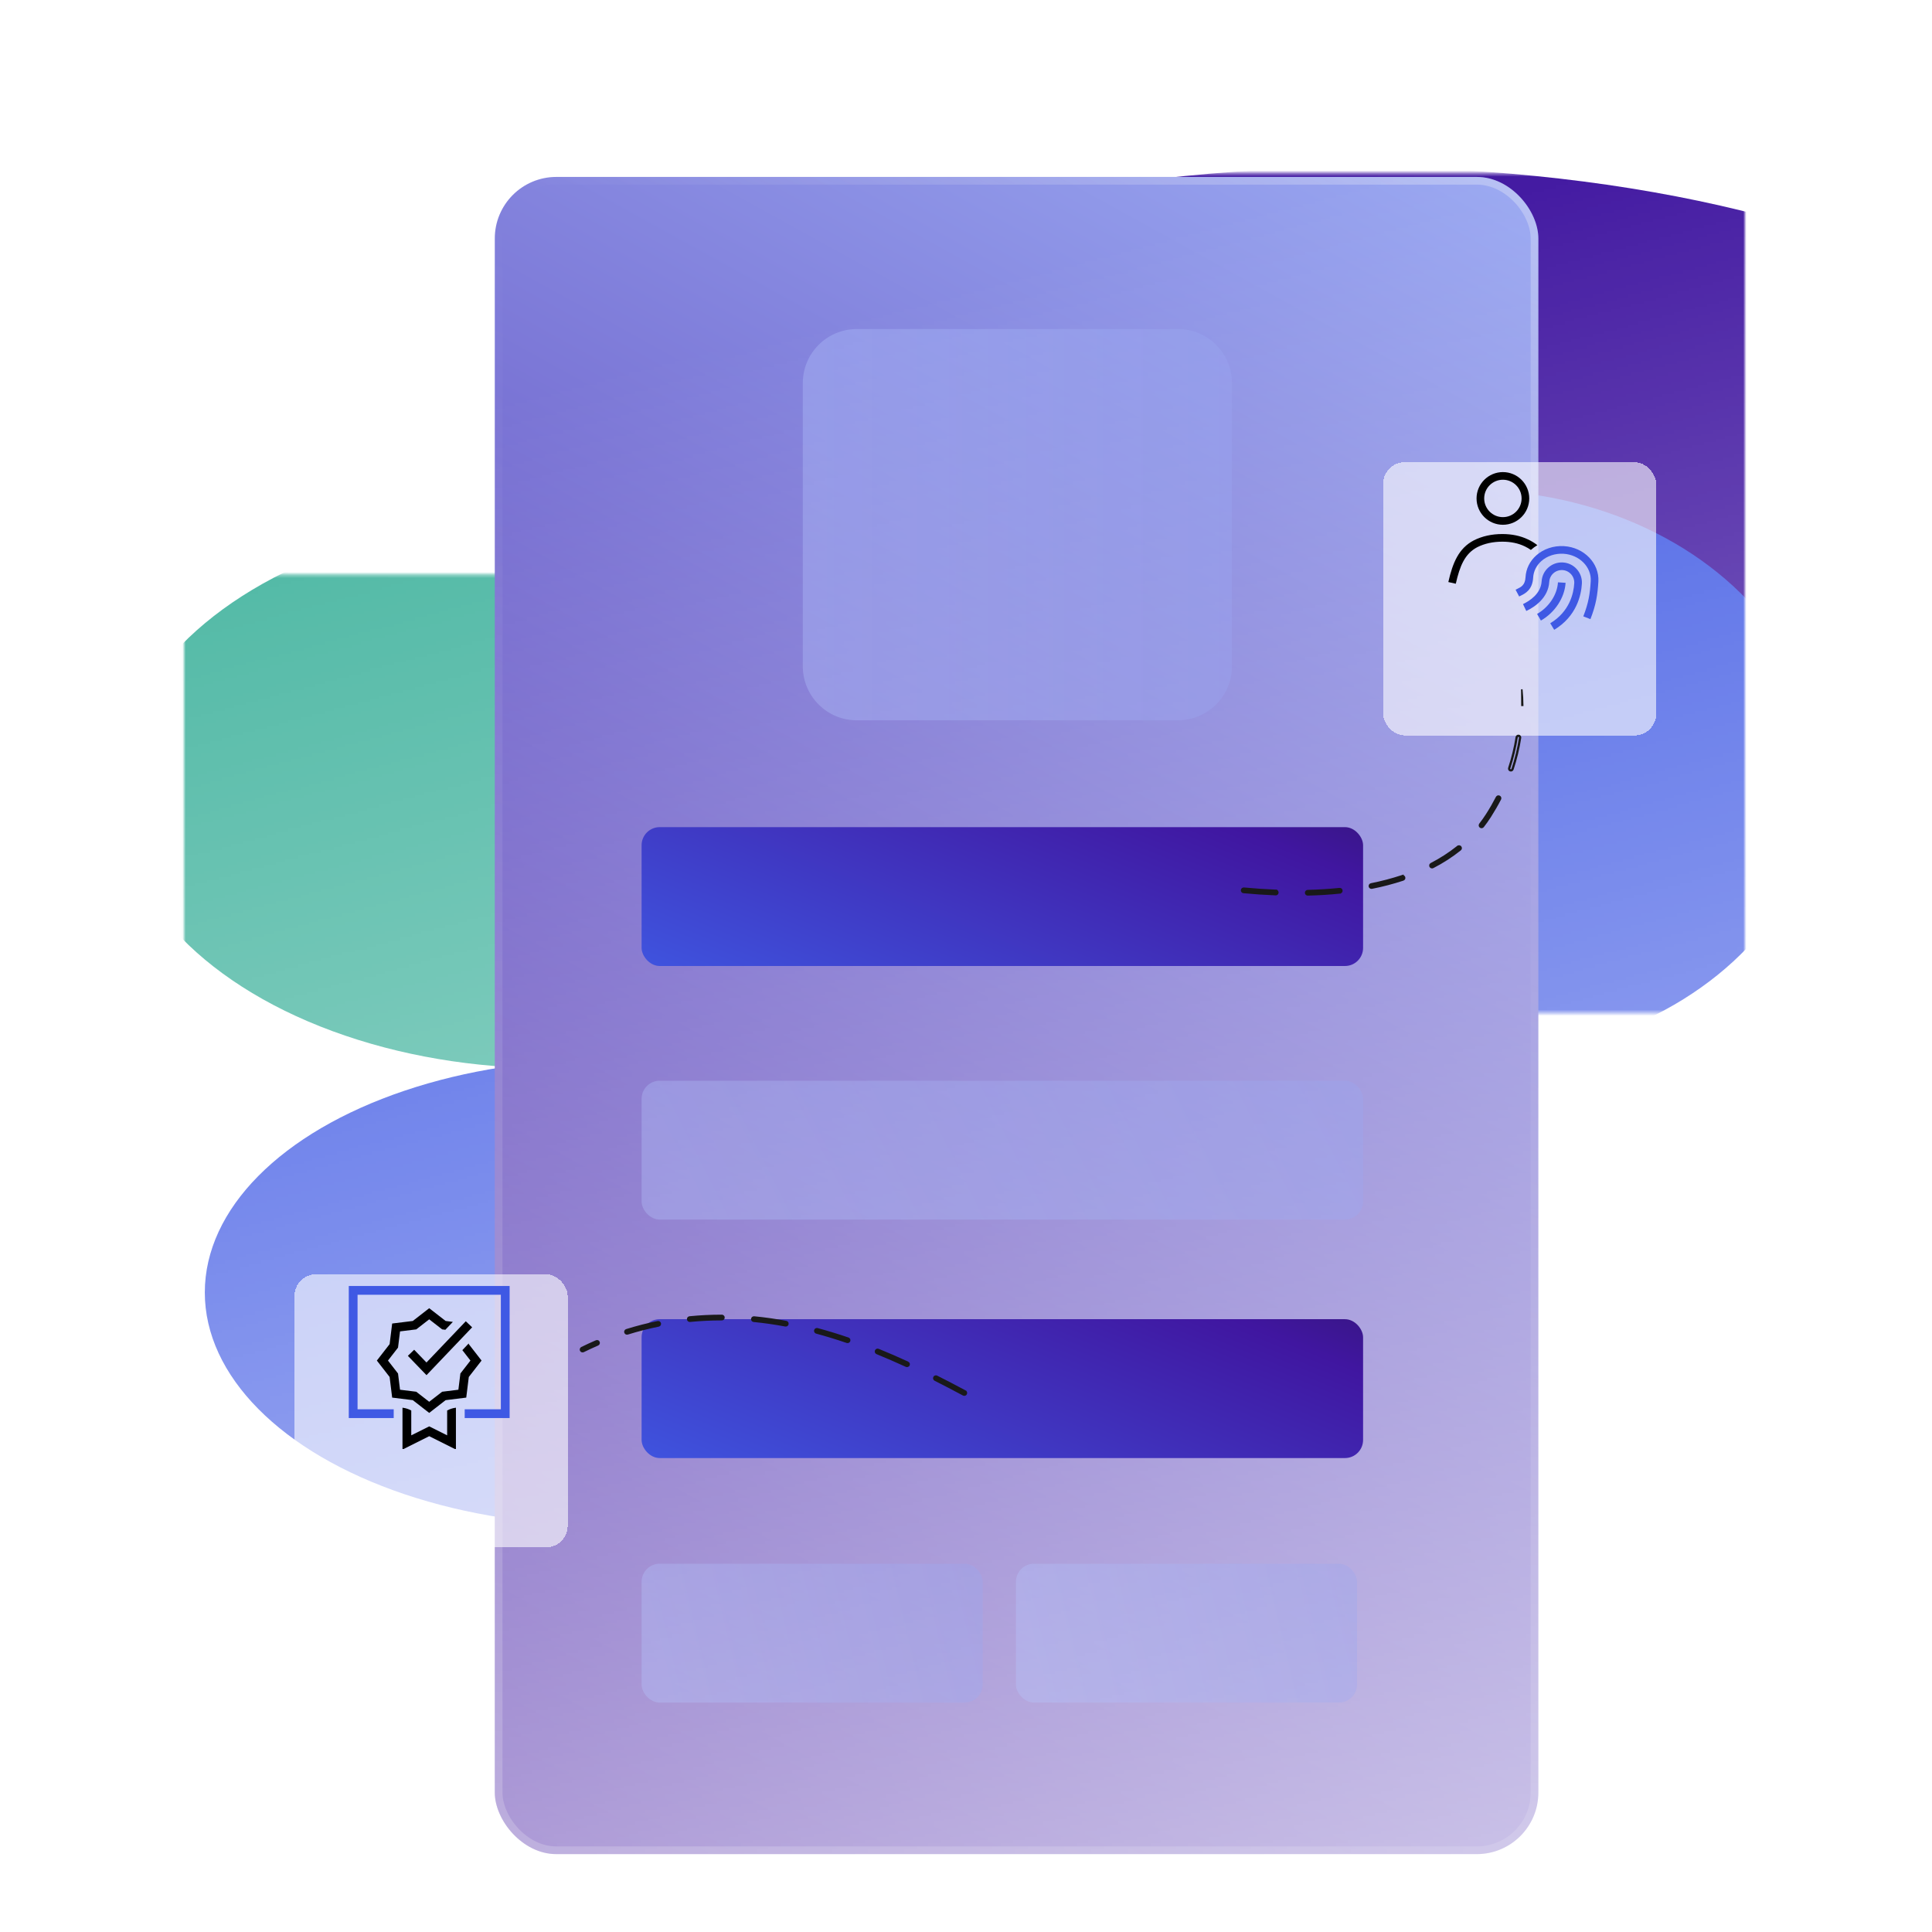
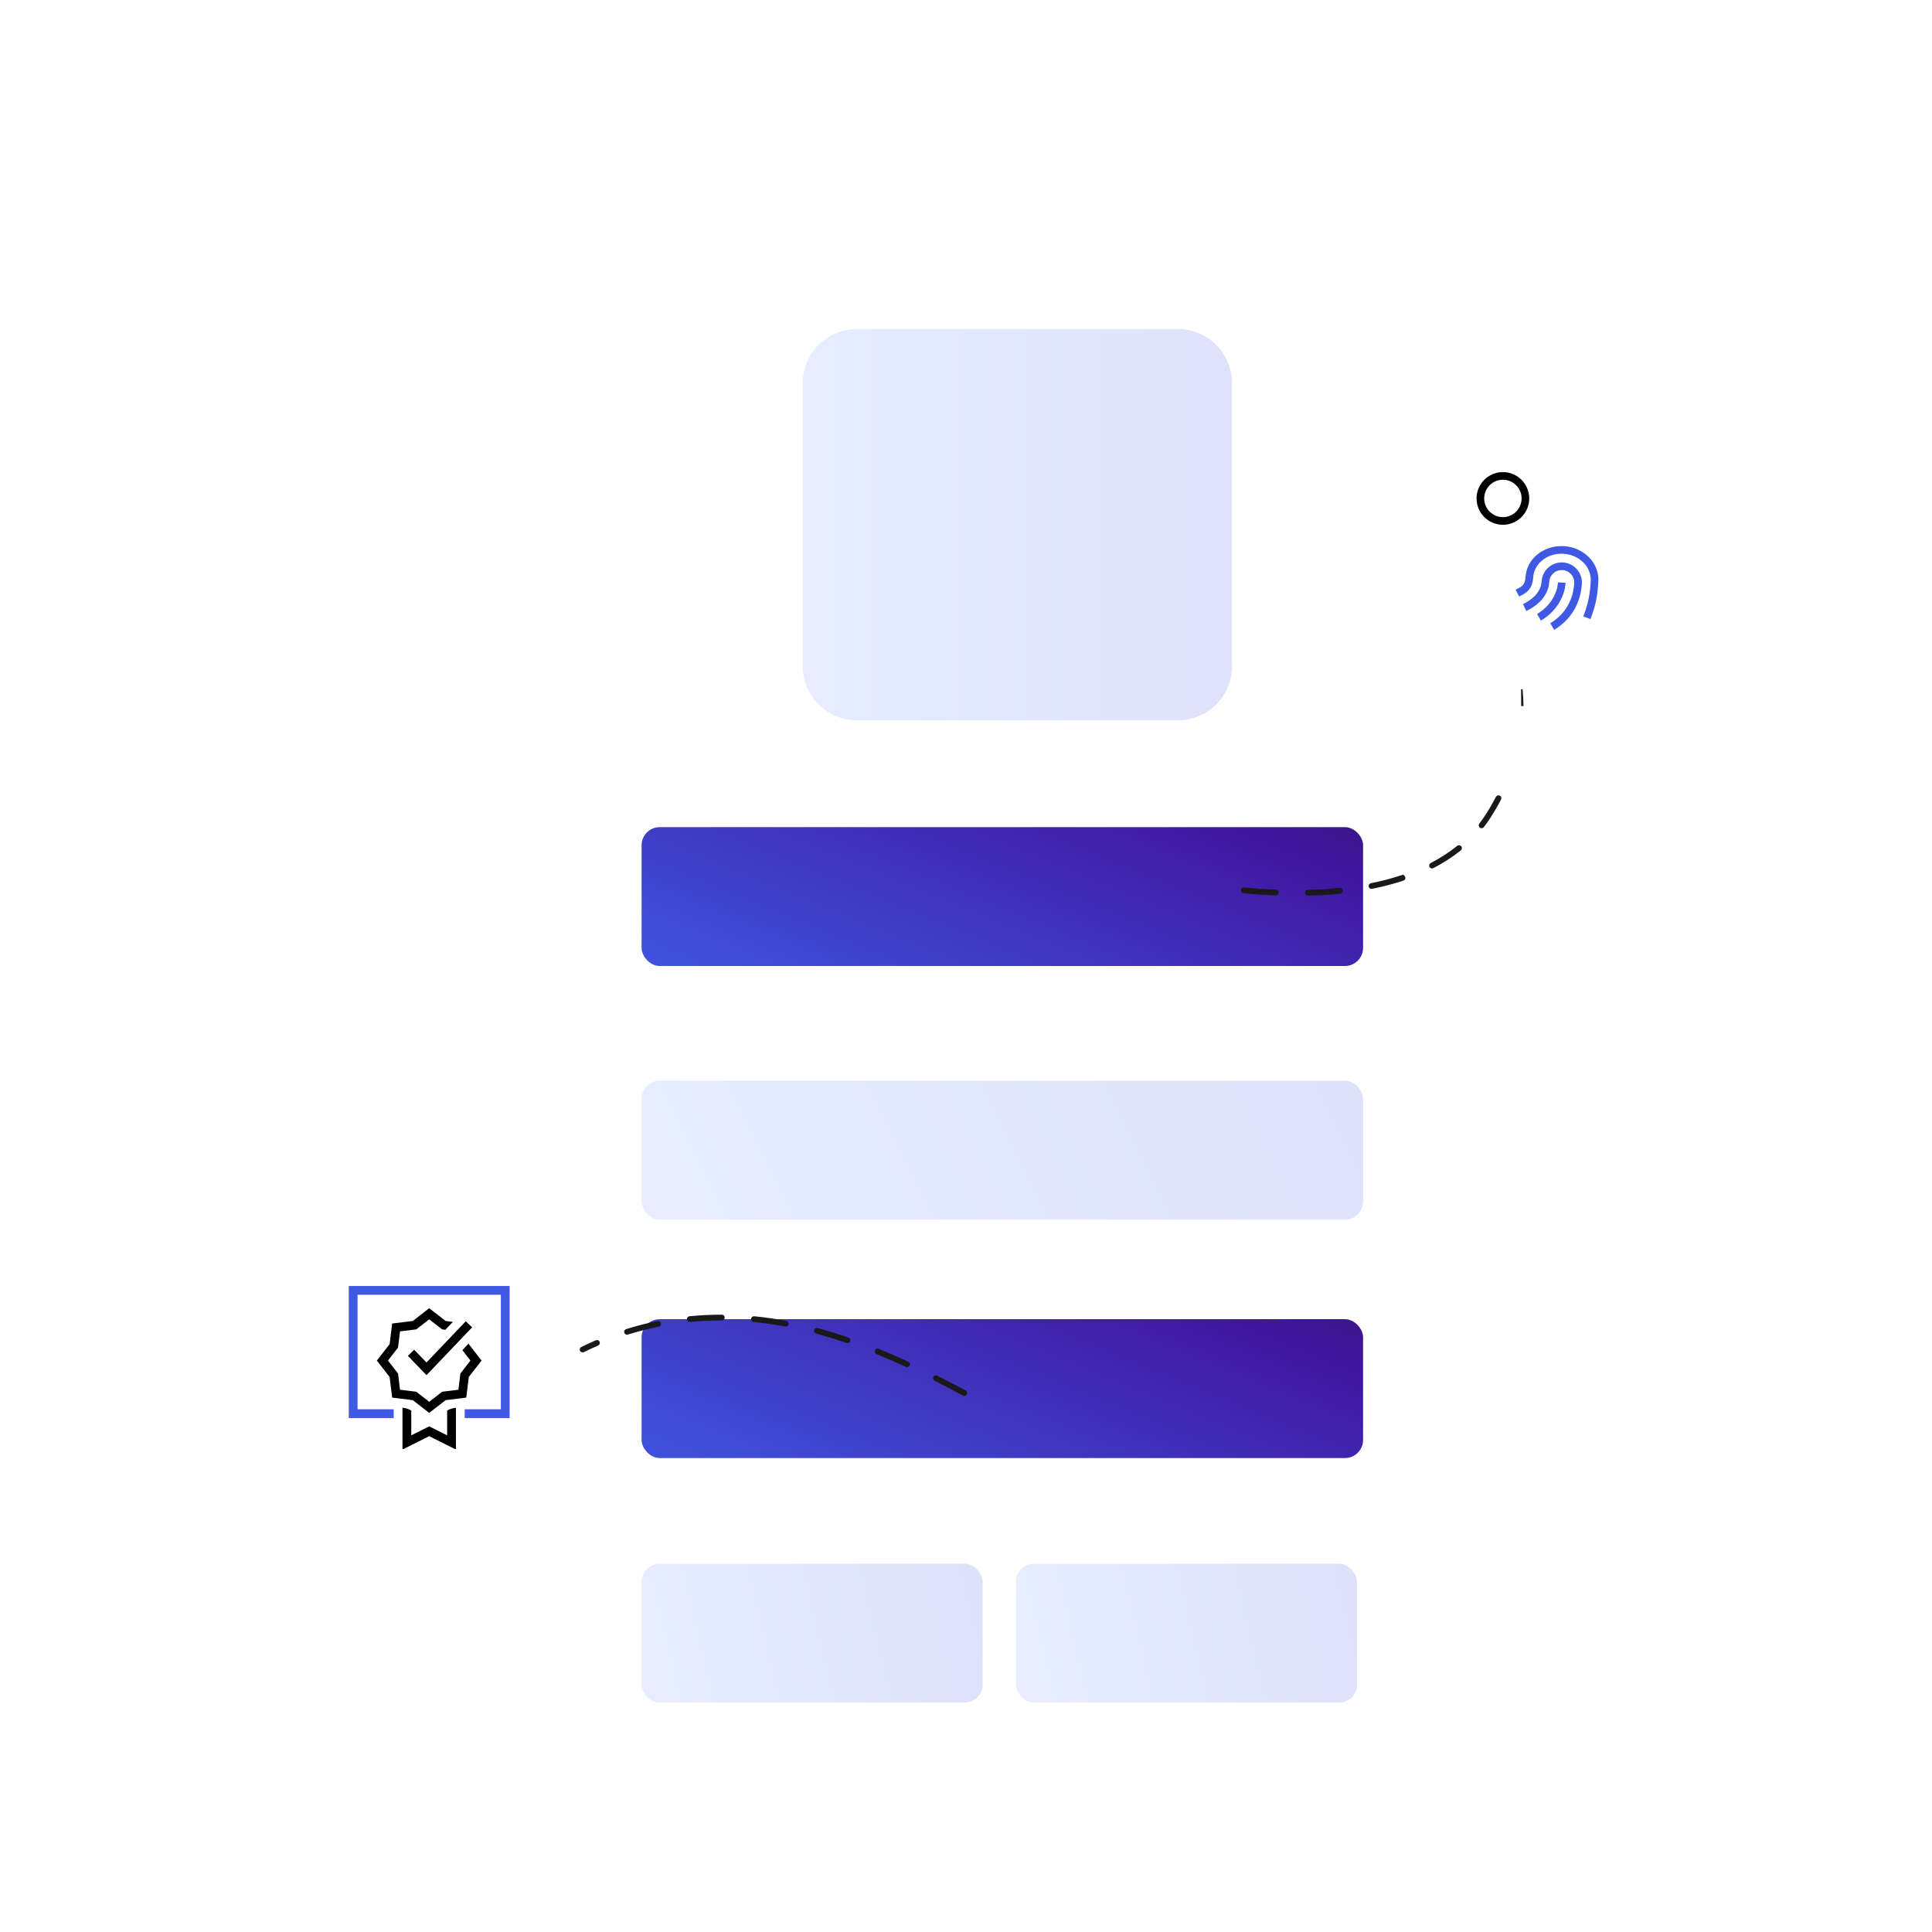
<svg xmlns="http://www.w3.org/2000/svg" width="640" height="640" viewBox="0 0 640 640" fill="none">
  <mask id="mask0_507_1014" style="mask-type:alpha" maskUnits="userSpaceOnUse" x="0" y="0" width="640" height="640">
-     <rect width="640" height="640" fill="url(#paint0_linear_507_1014)" />
-   </mask>
+     </mask>
  <g mask="url(#mask0_507_1014)">
    <g filter="url(#filter0_f_507_1014)">
      <mask id="mask1_507_1014" style="mask-type:alpha" maskUnits="userSpaceOnUse" x="54" y="57" width="524" height="279">
        <rect width="523.189" height="278.161" rx="12.878" transform="matrix(-1 0 0 1 578 57.371)" fill="#C4C4C4" />
      </mask>
      <g mask="url(#mask1_507_1014)">
        <g filter="url(#filter1_f_507_1014)">
-           <ellipse cx="107.208" cy="252.907" rx="107.208" ry="252.907" transform="matrix(6.55301e-08 -1 -1 -2.91574e-08 703.49 269.856)" fill="#4016A0" />
-         </g>
+           </g>
        <g filter="url(#filter2_f_507_1014)">
          <ellipse cx="94.008" cy="115.835" rx="94.008" ry="115.835" transform="matrix(6.55301e-08 -1 -1 -2.91574e-08 603.1 350.342)" fill="#3F59E4" />
        </g>
        <g filter="url(#filter3_f_507_1014)">
          <ellipse cx="87.247" cy="40.542" rx="87.247" ry="40.542" transform="matrix(6.55301e-08 -1 -1 -2.91574e-08 511.396 396.836)" fill="#3F59E4" />
        </g>
      </g>
    </g>
    <g filter="url(#filter4_f_507_1014)">
      <mask id="mask2_507_1014" style="mask-type:alpha" maskUnits="userSpaceOnUse" x="60" y="190" width="427" height="415">
        <rect x="486.012" y="190.346" width="414.156" height="425.054" rx="12.878" transform="rotate(90 486.012 190.346)" fill="#C4C4C4" />
      </mask>
      <g mask="url(#mask2_507_1014)">
        <g filter="url(#filter5_f_507_1014)">
          <ellipse cx="325.141" cy="291.209" rx="163.823" ry="200.201" fill="#3F59E4" />
        </g>
        <g filter="url(#filter6_f_507_1014)">
          <ellipse cx="181.979" cy="262.172" rx="143.653" ry="91.695" fill="#4CB7A3" />
        </g>
        <g filter="url(#filter7_f_507_1014)">
          <ellipse cx="232.651" cy="217.087" rx="133.321" ry="32.093" fill="#4CB7A3" />
        </g>
        <g filter="url(#filter8_f_507_1014)">
          <ellipse cx="200.183" cy="428.146" rx="132.337" ry="77.177" fill="#3F59E4" />
        </g>
      </g>
    </g>
    <g filter="url(#filter9_b_507_1014)">
      <rect x="163.906" y="58.611" width="345.691" height="555.586" rx="20.389" fill="url(#paint1_linear_507_1014)" />
      <rect x="165.181" y="59.886" width="343.142" height="553.038" rx="19.115" stroke="url(#paint2_linear_507_1014)" stroke-width="2.549" />
    </g>
  </g>
  <path opacity="0.33" d="M390.209 109H283.829C273.949 109 265.939 117.01 265.939 126.89V220.72C265.939 230.6 273.949 238.61 283.829 238.61H390.209C400.09 238.61 408.099 230.6 408.099 220.72V126.89C408.099 117.01 400.09 109 390.209 109Z" fill="url(#paint3_linear_507_1014)" />
  <rect x="212.539" y="274" width="239" height="46" rx="6" fill="url(#paint4_linear_507_1014)" />
  <rect x="212.539" y="437" width="239" height="46" rx="6" fill="url(#paint5_linear_507_1014)" />
  <g filter="url(#filter10_bd_507_1014)">
    <rect x="458.156" y="135" width="90.517" height="90.517" rx="7.241" fill="white" fill-opacity="0.6" shape-rendering="crispEdges" />
  </g>
  <path d="M483.125 280.284C483.08 280.297 483.037 280.315 482.995 280.336L482.968 280.329L482.871 280.407C480.138 282.589 477.194 284.495 474.083 286.096C473.999 286.135 473.924 286.191 473.862 286.26L474.047 286.427L473.862 286.26C473.799 286.33 473.75 286.412 473.719 286.502C473.689 286.592 473.677 286.686 473.684 286.781C473.691 286.875 473.717 286.967 473.76 287.051C473.804 287.135 473.864 287.21 473.937 287.27C474.01 287.33 474.095 287.374 474.186 287.401C474.277 287.427 474.372 287.435 474.466 287.424C474.558 287.412 474.646 287.383 474.726 287.338C477.923 285.697 480.949 283.742 483.759 281.502L483.76 281.502C483.831 281.444 483.891 281.373 483.935 281.292C483.979 281.212 484.007 281.123 484.017 281.032L483.769 281.005L484.017 281.032C484.027 280.94 484.019 280.848 483.993 280.76C483.967 280.671 483.924 280.589 483.867 280.517L483.867 280.517C483.809 280.446 483.738 280.386 483.658 280.342L483.538 280.56L483.658 280.342C483.577 280.298 483.488 280.27 483.397 280.26C483.306 280.25 483.213 280.258 483.125 280.284Z" fill="#191919" stroke="#191919" stroke-width="0.5" />
  <path d="M490.227 272.982C490.113 273.129 490.062 273.315 490.086 273.499C490.109 273.683 490.204 273.85 490.351 273.964C490.497 274.078 490.683 274.129 490.867 274.106C491.051 274.083 491.219 273.987 491.332 273.841C492.153 272.788 492.934 271.681 493.658 270.554L493.658 270.553C494.861 268.659 496.007 266.7 497.022 264.731L497.022 264.731L497.025 264.725C497.065 264.642 497.088 264.552 497.094 264.459C497.099 264.367 497.085 264.275 497.055 264.187C497.024 264.1 496.976 264.02 496.914 263.951L496.914 263.951C496.853 263.884 496.779 263.828 496.696 263.789C496.533 263.708 496.345 263.694 496.172 263.749L496.248 263.987L496.172 263.749C495.997 263.805 495.851 263.927 495.766 264.089L495.766 264.089L495.765 264.091C494.77 266.019 493.673 267.94 492.478 269.798L492.478 269.798C491.778 270.889 491.02 271.959 490.227 272.982ZM490.227 272.982L490.425 273.135L490.227 272.982C490.227 272.982 490.227 272.982 490.227 272.982Z" fill="#191919" stroke="#191919" stroke-width="0.5" />
-   <path d="M501.162 254.848C502.284 251.446 503.127 247.958 503.681 244.418L503.681 244.417C503.709 244.234 503.664 244.047 503.554 243.898C503.445 243.748 503.281 243.648 503.098 243.62L503.097 243.619C502.914 243.591 502.727 243.637 502.578 243.746C502.428 243.855 502.328 244.02 502.299 244.203L502.299 244.203C501.757 247.667 500.932 251.08 499.832 254.409L499.832 254.409C499.774 254.586 499.788 254.778 499.872 254.944C499.955 255.109 500.101 255.235 500.278 255.293C500.454 255.351 500.646 255.337 500.812 255.254C500.978 255.17 501.103 255.024 501.162 254.848ZM501.162 254.848L500.924 254.77M501.162 254.848L500.924 254.77M500.924 254.77C500.887 254.883 500.806 254.977 500.699 255.03C500.593 255.084 500.469 255.093 500.356 255.056C500.243 255.018 500.149 254.938 500.095 254.831C500.041 254.724 500.032 254.601 500.07 254.488C501.174 251.146 502.002 247.719 502.546 244.241C502.565 244.124 502.629 244.018 502.725 243.948C502.821 243.878 502.941 243.848 503.059 243.867C503.177 243.885 503.282 243.949 503.352 244.045C503.423 244.142 503.452 244.262 503.434 244.379C502.882 247.905 502.043 251.38 500.924 254.77Z" fill="#191919" stroke="#191919" stroke-width="0.5" />
  <path d="M464.713 290.127V290.035L464.385 290.143C461.047 291.241 457.645 292.134 454.198 292.818C454.107 292.834 454.02 292.868 453.942 292.918C453.864 292.968 453.795 293.034 453.742 293.111C453.689 293.188 453.652 293.275 453.633 293.367C453.615 293.459 453.614 293.553 453.633 293.645C453.651 293.737 453.688 293.824 453.741 293.902C453.793 293.979 453.861 294.045 453.94 294.096C454.019 294.147 454.107 294.181 454.199 294.197C454.29 294.213 454.383 294.21 454.473 294.19C457.976 293.499 461.433 292.595 464.826 291.484L464.827 291.484C465.003 291.425 465.149 291.299 465.232 291.133C465.315 290.967 465.329 290.774 465.27 290.598C465.211 290.422 465.085 290.276 464.919 290.193C464.853 290.16 464.784 290.138 464.713 290.127Z" fill="#191919" stroke="#191919" stroke-width="0.5" />
  <path d="M443.874 295.769C440.466 296.132 436.879 296.343 433.216 296.433L433.21 296.433V296.433C433.024 296.433 432.846 296.359 432.715 296.228C432.583 296.096 432.51 295.918 432.51 295.733C432.51 295.547 432.583 295.369 432.715 295.238C432.845 295.108 433.022 295.034 433.206 295.033C436.826 294.943 440.368 294.723 443.733 294.38L443.734 294.372C443.825 294.362 443.918 294.371 444.006 294.398C444.095 294.425 444.177 294.468 444.248 294.527L444.09 294.72L444.248 294.527C444.32 294.585 444.379 294.657 444.422 294.738M443.874 295.769C443.874 295.769 443.874 295.769 443.873 295.769L443.849 295.52L443.875 295.769C443.875 295.769 443.875 295.769 443.874 295.769ZM443.874 295.769C443.966 295.759 444.054 295.732 444.135 295.689C444.217 295.645 444.289 295.586 444.347 295.515C444.405 295.443 444.449 295.361 444.476 295.273C444.502 295.185 444.511 295.092 444.502 295C444.493 294.909 444.466 294.82 444.422 294.738M444.422 294.738C444.422 294.738 444.422 294.738 444.422 294.738L444.202 294.856L444.422 294.738Z" fill="#191919" stroke="#191919" stroke-width="0.5" />
  <path d="M422.862 295.002V294.959L422.622 294.949C419.196 294.814 415.641 294.575 412.056 294.239L412.056 294.239C411.871 294.222 411.686 294.279 411.543 294.398C411.4 294.517 411.309 294.688 411.292 294.873C411.275 295.058 411.332 295.243 411.451 295.386C411.569 295.529 411.74 295.619 411.925 295.637C415.528 295.976 419.116 296.216 422.566 296.351L422.566 296.352H422.576H422.592C422.683 296.353 422.773 296.337 422.858 296.304L422.767 296.071L422.858 296.304C422.943 296.27 423.021 296.22 423.088 296.156C423.154 296.093 423.207 296.017 423.244 295.932L423.015 295.832L423.244 295.932C423.281 295.848 423.301 295.758 423.303 295.666C423.304 295.574 423.288 295.483 423.255 295.397C423.221 295.311 423.171 295.233 423.108 295.167C423.044 295.101 422.968 295.047 422.884 295.011C422.876 295.007 422.869 295.004 422.862 295.002Z" fill="#191919" stroke="#191919" stroke-width="0.5" />
  <path d="M504.116 228.343L504.116 228.343L504.161 233.647L504.411 233.646C504.411 233.646 504.411 233.645 504.411 233.645C504.408 231.849 504.299 230.065 504.116 228.343Z" fill="#191919" stroke="#191919" stroke-width="0.5" />
  <path d="M526.848 205.098L524.492 204.177C526.233 199.72 526.701 196.637 526.952 192.507C527.235 187.827 523.191 183.76 517.938 183.441C515.182 183.278 512.511 184.158 510.589 185.867C508.958 187.318 507.996 189.264 507.879 191.343C507.649 195.43 505.186 196.634 503.714 197.354C503.549 197.435 503.389 197.513 503.24 197.592L502.055 195.355C502.227 195.264 502.411 195.174 502.602 195.08C503.941 194.425 505.205 193.807 505.351 191.202C505.506 188.444 506.769 185.878 508.909 183.976C511.328 181.822 514.671 180.706 518.091 180.914C524.739 181.317 529.847 186.587 529.48 192.66C529.211 197.048 528.714 200.33 526.848 205.098ZM524.019 193.388C524.126 191.608 523.534 189.892 522.349 188.558C521.166 187.224 519.536 186.431 517.761 186.323C515.967 186.218 514.264 186.804 512.928 187.985C511.59 189.167 510.792 190.798 510.685 192.578C510.436 196.693 506.71 199.065 504.511 200.113L505.6 202.399C508.302 201.111 512.883 198.142 513.213 192.73C513.279 191.627 513.773 190.616 514.602 189.883C515.434 189.148 516.512 188.787 517.606 188.849C518.709 188.916 519.721 189.41 520.456 190.238C521.191 191.066 521.558 192.13 521.491 193.234C521.293 196.504 519.994 202.57 513.541 206.464L514.849 208.631C522.293 204.14 523.788 197.153 524.019 193.388ZM518.622 193.06L516.094 192.907C515.846 196.993 513.132 201.103 509.182 203.377L510.444 205.57C515.113 202.884 518.323 197.973 518.622 193.06Z" fill="#3F59E4" />
-   <path d="M507.132 182.178C507.164 182.148 507.192 182.115 507.225 182.086C507.856 181.525 508.547 181.034 509.27 180.593C508.309 179.842 507.271 179.203 506.106 178.668C503.667 177.5 500.827 176.907 497.666 176.907C494.156 176.907 490.982 177.612 488.216 179.008C483.217 181.616 481.229 186.413 479.781 192.811L482.25 193.369C483.579 187.494 485.237 183.417 489.372 181.259C491.766 180.052 494.556 179.438 497.666 179.438C500.446 179.438 502.917 179.947 505.031 180.96C505.803 181.313 506.484 181.728 507.132 182.178Z" fill="black" />
  <path d="M497.854 173.839C502.665 173.839 506.58 169.925 506.58 165.113C506.58 160.301 502.665 156.387 497.854 156.387C493.042 156.387 489.127 160.301 489.127 165.113C489.127 169.925 493.042 173.839 497.854 173.839ZM497.854 158.918C501.269 158.918 504.048 161.697 504.048 165.113C504.048 168.529 501.269 171.308 497.854 171.308C494.437 171.308 491.658 168.529 491.658 165.113C491.658 161.697 494.437 158.918 497.854 158.918Z" fill="black" />
-   <path d="M197.463 444.226C195.857 444.917 194.252 445.659 192.679 446.43L192.679 446.43C192.596 446.471 192.523 446.528 192.462 446.597C192.402 446.666 192.355 446.747 192.326 446.834C192.297 446.921 192.284 447.013 192.291 447.104C192.297 447.196 192.321 447.286 192.362 447.368L192.586 447.257L192.362 447.368C192.402 447.451 192.459 447.524 192.528 447.585L192.528 447.585C192.597 447.645 192.678 447.691 192.765 447.721C192.852 447.75 192.944 447.762 193.035 447.756C193.127 447.75 193.217 447.726 193.299 447.685L193.299 447.685C194.844 446.921 196.433 446.191 198.024 445.501C198.11 445.467 198.189 445.417 198.255 445.353C198.324 445.288 198.378 445.209 198.415 445.122C198.452 445.034 198.471 444.941 198.471 444.846C198.47 444.751 198.451 444.657 198.413 444.57C198.376 444.483 198.321 444.405 198.252 444.34L198.08 444.521L198.252 444.34C198.183 444.275 198.102 444.224 198.013 444.191L197.926 444.426L198.013 444.191C197.924 444.159 197.829 444.144 197.734 444.149C197.64 444.154 197.547 444.178 197.462 444.22L197.463 444.226Z" fill="#191919" stroke="#191919" stroke-width="0.5" />
+   <path d="M197.463 444.226C195.857 444.917 194.252 445.659 192.679 446.43L192.679 446.43C192.596 446.471 192.523 446.528 192.462 446.597C192.402 446.666 192.355 446.747 192.326 446.834C192.297 446.921 192.284 447.013 192.291 447.104C192.297 447.196 192.321 447.286 192.362 447.368L192.586 447.257L192.362 447.368C192.402 447.451 192.459 447.524 192.528 447.585L192.528 447.585C192.852 447.75 192.944 447.762 193.035 447.756C193.127 447.75 193.217 447.726 193.299 447.685L193.299 447.685C194.844 446.921 196.433 446.191 198.024 445.501C198.11 445.467 198.189 445.417 198.255 445.353C198.324 445.288 198.378 445.209 198.415 445.122C198.452 445.034 198.471 444.941 198.471 444.846C198.47 444.751 198.451 444.657 198.413 444.57C198.376 444.483 198.321 444.405 198.252 444.34L198.08 444.521L198.252 444.34C198.183 444.275 198.102 444.224 198.013 444.191L197.926 444.426L198.013 444.191C197.924 444.159 197.829 444.144 197.734 444.149C197.64 444.154 197.547 444.178 197.462 444.22L197.463 444.226Z" fill="#191919" stroke="#191919" stroke-width="0.5" />
  <path d="M319.916 460.933C320.009 461.02 320.077 461.132 320.112 461.256C320.16 461.43 320.139 461.616 320.054 461.775C319.968 461.935 319.824 462.055 319.652 462.11C319.48 462.166 319.293 462.152 319.131 462.073L319.122 462.069L319.122 462.069C315.768 460.27 312.691 458.667 309.715 457.169L309.715 457.169C309.549 457.085 309.424 456.939 309.365 456.763C309.307 456.587 309.321 456.395 309.405 456.229C309.488 456.063 309.634 455.937 309.811 455.879C309.987 455.821 310.179 455.835 310.345 455.919M319.916 460.933L310.345 455.919M319.916 460.933V460.904L319.784 460.833C316.418 459.033 313.331 457.422 310.345 455.919C310.345 455.919 310.345 455.919 310.345 455.919M319.916 460.933L310.345 455.919M310.345 455.919L310.232 456.142L310.345 455.919Z" fill="#191919" stroke="#191919" stroke-width="0.5" />
  <path d="M239.028 435.75C235.495 435.75 231.941 435.924 228.459 436.266C228.276 436.277 228.105 436.36 227.982 436.496C227.857 436.633 227.792 436.815 227.802 437.001C227.811 437.186 227.894 437.36 228.031 437.485C228.167 437.608 228.346 437.673 228.529 437.665H228.557H228.569L228.581 437.664C232.015 437.326 235.527 437.156 239.016 437.156H239.124C239.309 437.156 239.487 437.082 239.619 436.951C239.75 436.819 239.823 436.641 239.823 436.456C239.823 436.27 239.75 436.092 239.619 435.961C239.49 435.833 239.318 435.76 239.137 435.756L239.136 435.75H239.028Z" fill="#191919" stroke="#191919" stroke-width="0.5" />
  <path d="M218.611 438.144L218.611 438.144C218.558 438.066 218.49 438 218.411 437.949C218.333 437.899 218.244 437.864 218.152 437.848C218.061 437.832 217.968 437.835 217.878 437.855C214.384 438.563 210.929 439.449 207.526 440.51C207.436 440.533 207.352 440.574 207.279 440.631C207.203 440.688 207.14 440.761 207.094 440.844L207.31 440.966L207.094 440.844C207.047 440.927 207.018 441.019 207.008 441.113C206.998 441.208 207.007 441.304 207.036 441.395C207.064 441.485 207.11 441.57 207.172 441.642C207.234 441.714 207.31 441.773 207.396 441.815C207.481 441.857 207.574 441.881 207.669 441.886C207.762 441.89 207.854 441.876 207.942 441.845C211.299 440.799 214.707 439.925 218.154 439.227C218.244 439.211 218.331 439.177 218.409 439.128L218.274 438.917L218.409 439.128C218.488 439.077 218.556 439.011 218.609 438.934L218.403 438.793L218.609 438.934C218.662 438.857 218.699 438.77 218.718 438.678C218.737 438.586 218.737 438.492 218.719 438.4C218.7 438.308 218.663 438.221 218.611 438.144Z" fill="#191919" stroke="#191919" stroke-width="0.5" />
  <path d="M249.673 437.682C253.129 438.017 256.645 438.517 260.128 439.178L260.151 439.182H260.175H260.248C260.336 439.189 260.424 439.179 260.508 439.153C260.596 439.126 260.678 439.081 260.748 439.023L260.589 438.83L260.748 439.023C260.819 438.964 260.878 438.892 260.921 438.81C260.964 438.729 260.991 438.639 260.999 438.548C261.008 438.456 260.998 438.363 260.971 438.275C260.944 438.187 260.9 438.105 260.841 438.034C260.782 437.964 260.71 437.905 260.628 437.862C260.55 437.821 260.466 437.795 260.379 437.785C256.858 437.122 253.303 436.612 249.808 436.284M249.673 437.682L249.697 437.433L249.673 437.682ZM249.673 437.682C249.582 437.673 249.493 437.646 249.411 437.603C249.33 437.559 249.258 437.501 249.199 437.429C249.141 437.358 249.097 437.276 249.07 437.188C249.043 437.1 249.033 437.007 249.042 436.916C249.051 436.824 249.078 436.735 249.121 436.653C249.165 436.572 249.224 436.5 249.295 436.441C249.366 436.383 249.448 436.339 249.536 436.312C249.624 436.285 249.716 436.276 249.808 436.284M249.808 436.284C249.808 436.284 249.808 436.284 249.808 436.285L249.784 436.533L249.808 436.284C249.808 436.284 249.808 436.284 249.808 436.284Z" fill="#191919" stroke="#191919" stroke-width="0.5" />
  <path d="M280.999 443.309L280.999 443.308C277.57 442.136 274.137 441.085 270.788 440.184L270.788 440.184C270.7 440.16 270.607 440.154 270.516 440.166C270.425 440.178 270.337 440.208 270.257 440.254C270.177 440.3 270.107 440.361 270.051 440.434C269.995 440.507 269.954 440.59 269.93 440.679C269.906 440.767 269.9 440.86 269.912 440.951C269.924 441.042 269.954 441.13 270 441.21C270.046 441.29 270.107 441.36 270.18 441.416L270.332 441.217L270.18 441.416C270.252 441.472 270.336 441.513 270.424 441.537C273.732 442.435 277.136 443.47 280.534 444.632C280.709 444.693 280.901 444.683 281.069 444.603C281.237 444.522 281.366 444.378 281.427 444.203C281.489 444.027 281.479 443.835 281.398 443.667C281.318 443.499 281.175 443.37 280.999 443.309Z" fill="#191919" stroke="#191919" stroke-width="0.5" />
  <path d="M300.753 451.286L300.753 451.285C300.922 451.362 301.053 451.503 301.118 451.678C301.183 451.852 301.176 452.044 301.099 452.213L300.871 452.109L301.099 452.213C301.021 452.382 300.88 452.513 300.706 452.578C300.532 452.643 300.339 452.635 300.17 452.558L300.17 452.558C296.857 451.039 293.589 449.616 290.456 448.343L290.456 448.343C290.284 448.274 290.147 448.138 290.075 447.967C290.002 447.796 290.001 447.603 290.071 447.431C290.141 447.26 290.276 447.122 290.447 447.05C290.618 446.978 290.811 446.977 290.983 447.047L300.753 451.286ZM300.753 451.286C297.422 449.753 294.134 448.325 290.983 447.047L300.753 451.286Z" fill="#191919" stroke="#191919" stroke-width="0.5" />
  <g filter="url(#filter11_bd_507_1014)">
    <rect x="97.539" y="404" width="90.517" height="90.517" rx="7.241" fill="white" fill-opacity="0.6" shape-rendering="crispEdges" />
  </g>
  <g clip-path="url(#clip0_507_1014)">
    <path d="M115.539 426V469.749H130.422V466.843H118.445V428.906H165.914V466.843H153.937V469.749H168.82V426H115.539Z" fill="#3F59E4" />
    <path d="M150.905 466.338L151.031 466.322V480.18L142.18 475.755L133.329 480.18V466.322L133.453 466.338C134.434 466.46 135.374 466.776 136.235 467.245V475.476L142.18 472.504L148.125 475.476V467.245C148.985 466.776 149.926 466.46 150.905 466.338ZM155.297 445.267L155.268 445.027L153.159 447.254L155.84 450.703L152.509 454.991L151.844 460.366L146.467 461.032L142.18 464.362L137.892 461.032L132.516 460.366L131.851 454.991L128.52 450.703L131.851 446.416L132.516 441.04L137.892 440.374L142.18 437.044L146.466 440.374L147.529 440.508L150.015 437.892L147.62 437.589L142.18 433.362L136.742 437.589L129.911 438.433L129.066 445.265L124.84 450.703L129.066 456.141L129.911 462.974L136.742 463.817L142.18 468.044L147.618 463.817L154.449 462.974L155.294 456.141L159.52 450.703L155.297 445.267ZM137.201 447.122L135.11 449.139L141.285 455.539L156.404 439.689L154.301 437.684L141.274 451.343L137.201 447.122Z" fill="black" />
  </g>
  <g opacity="0.33">
    <rect x="212.539" y="358" width="239" height="46" rx="6" fill="url(#paint6_linear_507_1014)" />
  </g>
  <g opacity="0.33">
    <rect x="212.539" y="518" width="113" height="46" rx="6" fill="url(#paint7_linear_507_1014)" />
  </g>
  <g opacity="0.33">
    <rect x="336.539" y="518" width="113" height="46" rx="6" fill="url(#paint8_linear_507_1014)" />
  </g>
  <defs>
    <filter id="filter0_f_507_1014" x="184.798" y="44.493" width="406.08" height="303.917" filterUnits="userSpaceOnUse" color-interpolation-filters="sRGB">
      <feFlood flood-opacity="0" result="BackgroundImageFix" />
      <feBlend mode="normal" in="SourceGraphic" in2="BackgroundImageFix" result="shape" />
      <feGaussianBlur stdDeviation="6.439" result="effect1_foregroundBlur_507_1014" />
    </filter>
    <filter id="filter1_f_507_1014" x="68.897" y="-73.338" width="763.371" height="471.973" filterUnits="userSpaceOnUse" color-interpolation-filters="sRGB">
      <feFlood flood-opacity="0" result="BackgroundImageFix" />
      <feBlend mode="normal" in="SourceGraphic" in2="BackgroundImageFix" result="shape" />
      <feGaussianBlur stdDeviation="64.389" result="effect1_foregroundBlur_507_1014" />
    </filter>
    <filter id="filter2_f_507_1014" x="242.651" y="33.547" width="489.227" height="445.573" filterUnits="userSpaceOnUse" color-interpolation-filters="sRGB">
      <feFlood flood-opacity="0" result="BackgroundImageFix" />
      <feBlend mode="normal" in="SourceGraphic" in2="BackgroundImageFix" result="shape" />
      <feGaussianBlur stdDeviation="64.389" result="effect1_foregroundBlur_507_1014" />
    </filter>
    <filter id="filter3_f_507_1014" x="353.045" y="145.074" width="235.618" height="329.029" filterUnits="userSpaceOnUse" color-interpolation-filters="sRGB">
      <feFlood flood-opacity="0" result="BackgroundImageFix" />
      <feBlend mode="normal" in="SourceGraphic" in2="BackgroundImageFix" result="shape" />
      <feGaussianBlur stdDeviation="38.633" result="effect1_foregroundBlur_507_1014" />
    </filter>
    <filter id="filter4_f_507_1014" x="58.382" y="187.77" width="430.206" height="320.129" filterUnits="userSpaceOnUse" color-interpolation-filters="sRGB">
      <feFlood flood-opacity="0" result="BackgroundImageFix" />
      <feBlend mode="normal" in="SourceGraphic" in2="BackgroundImageFix" result="shape" />
      <feGaussianBlur stdDeviation="1.288" result="effect1_foregroundBlur_507_1014" />
    </filter>
    <filter id="filter5_f_507_1014" x="32.54" y="-37.771" width="585.203" height="657.958" filterUnits="userSpaceOnUse" color-interpolation-filters="sRGB">
      <feFlood flood-opacity="0" result="BackgroundImageFix" />
      <feBlend mode="normal" in="SourceGraphic" in2="BackgroundImageFix" result="shape" />
      <feGaussianBlur stdDeviation="64.389" result="effect1_foregroundBlur_507_1014" />
    </filter>
    <filter id="filter6_f_507_1014" x="-90.452" y="41.698" width="544.861" height="440.946" filterUnits="userSpaceOnUse" color-interpolation-filters="sRGB">
      <feFlood flood-opacity="0" result="BackgroundImageFix" />
      <feBlend mode="normal" in="SourceGraphic" in2="BackgroundImageFix" result="shape" />
      <feGaussianBlur stdDeviation="64.389" result="effect1_foregroundBlur_507_1014" />
    </filter>
    <filter id="filter7_f_507_1014" x="22.063" y="107.727" width="421.177" height="218.721" filterUnits="userSpaceOnUse" color-interpolation-filters="sRGB">
      <feFlood flood-opacity="0" result="BackgroundImageFix" />
      <feBlend mode="normal" in="SourceGraphic" in2="BackgroundImageFix" result="shape" />
      <feGaussianBlur stdDeviation="38.633" result="effect1_foregroundBlur_507_1014" />
    </filter>
    <filter id="filter8_f_507_1014" x="-60.933" y="222.191" width="522.233" height="411.91" filterUnits="userSpaceOnUse" color-interpolation-filters="sRGB">
      <feFlood flood-opacity="0" result="BackgroundImageFix" />
      <feBlend mode="normal" in="SourceGraphic" in2="BackgroundImageFix" result="shape" />
      <feGaussianBlur stdDeviation="64.389" result="effect1_foregroundBlur_507_1014" />
    </filter>
    <filter id="filter9_b_507_1014" x="36.473" y="-68.822" width="600.558" height="810.453" filterUnits="userSpaceOnUse" color-interpolation-filters="sRGB">
      <feFlood flood-opacity="0" result="BackgroundImageFix" />
      <feGaussianBlur in="BackgroundImageFix" stdDeviation="63.717" />
      <feComposite in2="SourceAlpha" operator="in" result="effect1_backgroundBlur_507_1014" />
      <feBlend mode="normal" in="SourceGraphic" in2="effect1_backgroundBlur_507_1014" result="shape" />
    </filter>
    <filter id="filter10_bd_507_1014" x="403.846" y="80.69" width="199.138" height="199.138" filterUnits="userSpaceOnUse" color-interpolation-filters="sRGB">
      <feFlood flood-opacity="0" result="BackgroundImageFix" />
      <feGaussianBlur in="BackgroundImageFix" stdDeviation="27.155" />
      <feComposite in2="SourceAlpha" operator="in" result="effect1_backgroundBlur_507_1014" />
      <feColorMatrix in="SourceAlpha" type="matrix" values="0 0 0 0 0 0 0 0 0 0 0 0 0 0 0 0 0 0 127 0" result="hardAlpha" />
      <feOffset dy="18.103" />
      <feGaussianBlur stdDeviation="9.052" />
      <feComposite in2="hardAlpha" operator="out" />
      <feColorMatrix type="matrix" values="0 0 0 0 0 0 0 0 0 0 0 0 0 0 0 0 0 0 0.1 0" />
      <feBlend mode="normal" in2="effect1_backgroundBlur_507_1014" result="effect2_dropShadow_507_1014" />
      <feBlend mode="normal" in="SourceGraphic" in2="effect2_dropShadow_507_1014" result="shape" />
    </filter>
    <filter id="filter11_bd_507_1014" x="43.229" y="349.69" width="199.138" height="199.138" filterUnits="userSpaceOnUse" color-interpolation-filters="sRGB">
      <feFlood flood-opacity="0" result="BackgroundImageFix" />
      <feGaussianBlur in="BackgroundImageFix" stdDeviation="27.155" />
      <feComposite in2="SourceAlpha" operator="in" result="effect1_backgroundBlur_507_1014" />
      <feColorMatrix in="SourceAlpha" type="matrix" values="0 0 0 0 0 0 0 0 0 0 0 0 0 0 0 0 0 0 127 0" result="hardAlpha" />
      <feOffset dy="18.103" />
      <feGaussianBlur stdDeviation="9.052" />
      <feComposite in2="hardAlpha" operator="out" />
      <feColorMatrix type="matrix" values="0 0 0 0 0 0 0 0 0 0 0 0 0 0 0 0 0 0 0.1 0" />
      <feBlend mode="normal" in2="effect1_backgroundBlur_507_1014" result="effect2_dropShadow_507_1014" />
      <feBlend mode="normal" in="SourceGraphic" in2="effect2_dropShadow_507_1014" result="shape" />
    </filter>
    <linearGradient id="paint0_linear_507_1014" x1="310" y1="96" x2="484" y2="750" gradientUnits="userSpaceOnUse">
      <stop stop-color="#191919" />
      <stop offset="1" stop-opacity="0.16" />
    </linearGradient>
    <linearGradient id="paint1_linear_507_1014" x1="185.539" y1="614" x2="491.539" y2="59" gradientUnits="userSpaceOnUse">
      <stop stop-color="#4016A1" />
      <stop offset="1" stop-color="#99A7F1" />
    </linearGradient>
    <linearGradient id="paint2_linear_507_1014" x1="163.643" y1="614" x2="441.635" y2="26.507" gradientUnits="userSpaceOnUse">
      <stop stop-color="#FFFEFA" stop-opacity="0.2" />
      <stop offset="0.77" stop-color="#FFFEFA" stop-opacity="0" />
      <stop offset="1" stop-color="#FFFEFA" stop-opacity="0.3" />
    </linearGradient>
    <linearGradient id="paint3_linear_507_1014" x1="265.54" y1="174" x2="408.54" y2="174" gradientUnits="userSpaceOnUse">
      <stop stop-color="#B6C9FF" />
      <stop offset="1" stop-color="#99A7F1" />
    </linearGradient>
    <linearGradient id="paint4_linear_507_1014" x1="679.628" y1="-73.516" x2="469.619" y2="437.457" gradientUnits="userSpaceOnUse">
      <stop stop-color="#111111" />
      <stop offset="0.59" stop-color="#191919" />
      <stop offset="0.768" stop-color="#4016A0" />
      <stop offset="1" stop-color="#3F59E4" />
    </linearGradient>
    <linearGradient id="paint5_linear_507_1014" x1="679.628" y1="89.484" x2="469.619" y2="600.457" gradientUnits="userSpaceOnUse">
      <stop stop-color="#111111" />
      <stop offset="0.59" stop-color="#191919" />
      <stop offset="0.768" stop-color="#4016A0" />
      <stop offset="1" stop-color="#3F59E4" />
    </linearGradient>
    <linearGradient id="paint6_linear_507_1014" x1="212.539" y1="381" x2="403.262" y2="285.044" gradientUnits="userSpaceOnUse">
      <stop stop-color="#B6C9FF" />
      <stop offset="1" stop-color="#99A7F1" />
    </linearGradient>
    <linearGradient id="paint7_linear_507_1014" x1="212.539" y1="541" x2="319.487" y2="515.56" gradientUnits="userSpaceOnUse">
      <stop stop-color="#B6C9FF" />
      <stop offset="1" stop-color="#99A7F1" />
    </linearGradient>
    <linearGradient id="paint8_linear_507_1014" x1="336.539" y1="541" x2="443.487" y2="515.56" gradientUnits="userSpaceOnUse">
      <stop stop-color="#B6C9FF" />
      <stop offset="1" stop-color="#99A7F1" />
    </linearGradient>
    <clipPath id="clip0_507_1014">
      <rect width="62" height="62" fill="white" transform="translate(111.539 418)" />
    </clipPath>
  </defs>
</svg>